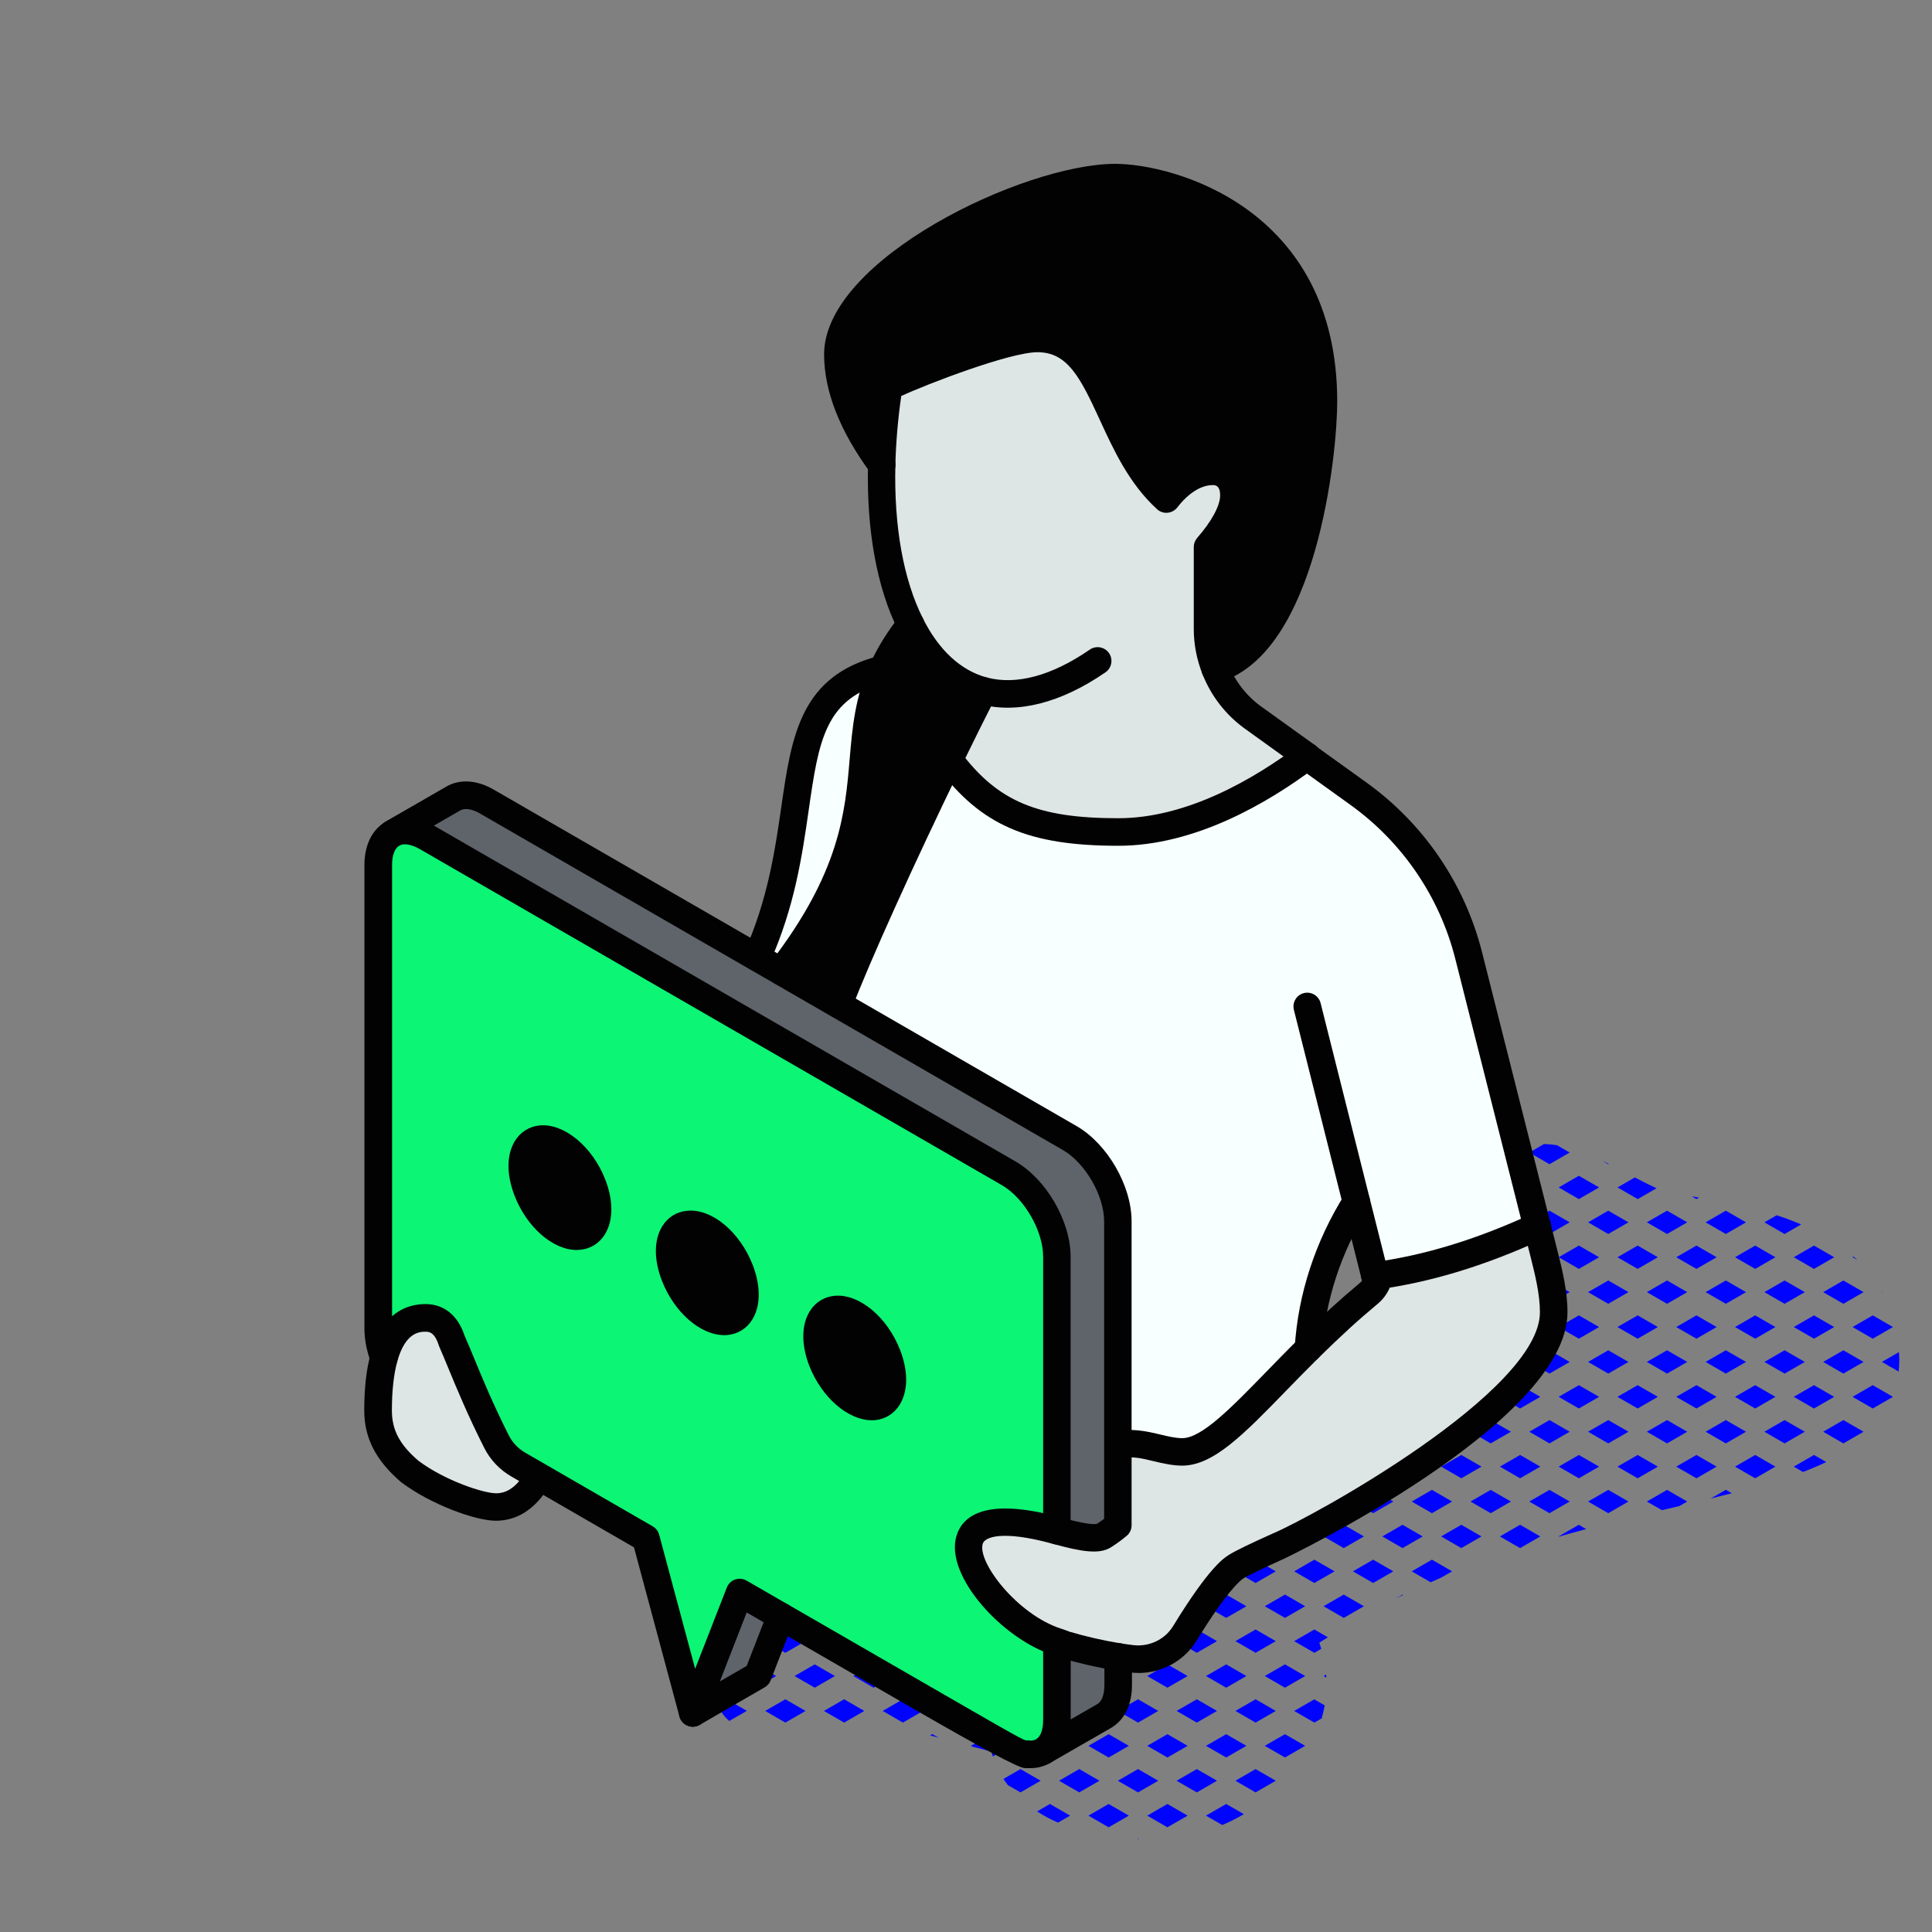
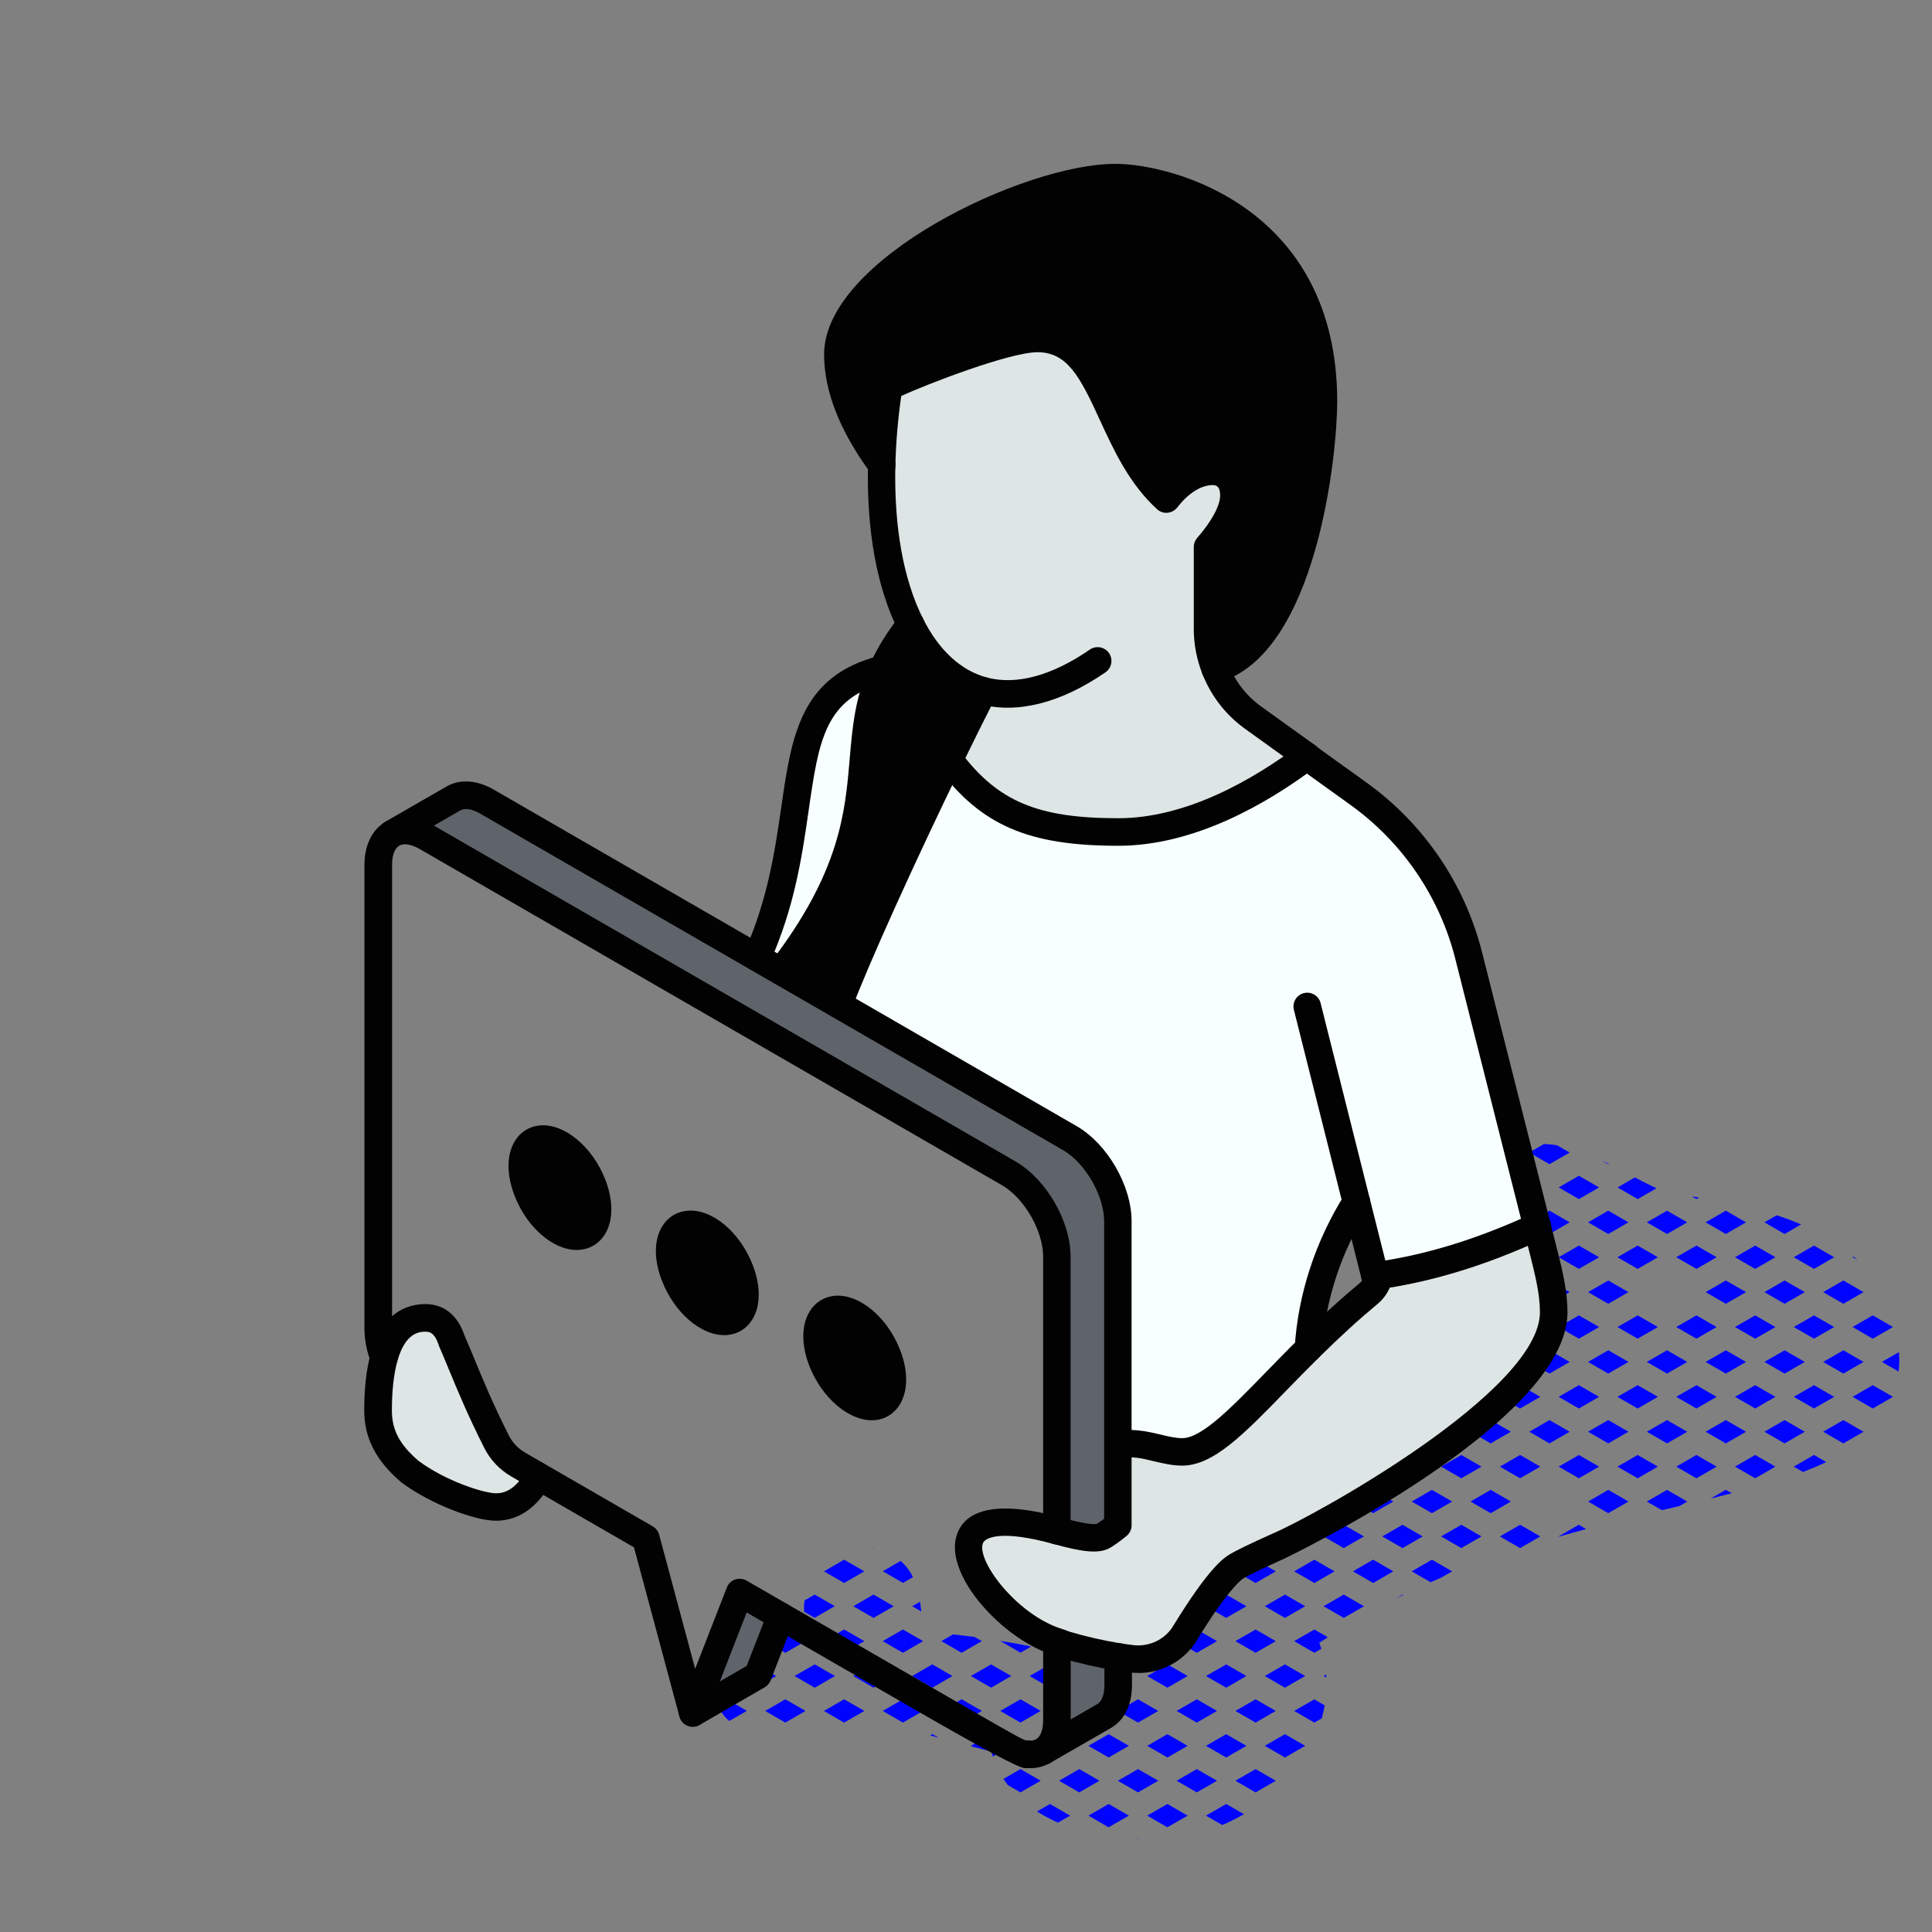
<svg xmlns="http://www.w3.org/2000/svg" id="Layer_2" data-name="Layer 2" viewBox="0 0 210.36 210.36">
  <rect x="0" y="0" width="210.36" height="210.36" fill="#808080" stroke="none" />
  <defs>
    <style>      .cls-1 {        fill: #020202;      }      .cls-2 {        fill: #0004ff;      }      .cls-3 {        fill: none;      }      .cls-4 {        fill: #dee5e5;      }      .cls-5 {        fill: #0cf574;      }      .cls-6 {        fill: #f7ffff;      }      .cls-7 {        fill: #5f646b;      }    </style>
  </defs>
  <g id="icons">
    <g>
      <rect class="cls-3" width="210.36" height="210.36" />
      <g>
-         <path class="cls-2" d="M205,140.74s-.03-.05-.04-.08l-.05.03.09.05Z" />
        <path class="cls-2" d="M204.91,148.29l1.82,1.05c.03-.39.07-.78.07-1.2,0-.32-.02-.62-.04-.92l-1.86,1.07Z" />
        <polygon class="cls-2" points="202.91 140.69 200.71 139.42 198.51 140.69 200.71 141.96 202.91 140.69" />
        <path class="cls-2" d="M202.24,137.19c-.14-.13-.28-.25-.42-.37l-.11.06.53.31Z" />
        <polygon class="cls-2" points="201.71 152.09 203.91 153.36 206.11 152.09 203.91 150.82 201.71 152.09" />
        <polygon class="cls-2" points="202.91 148.29 200.71 147.02 198.51 148.29 200.71 149.56 202.91 148.29" />
        <polygon class="cls-2" points="206.11 144.49 203.91 143.22 201.71 144.49 203.91 145.76 206.11 144.49" />
        <polygon class="cls-2" points="198.51 155.89 200.71 157.16 202.91 155.89 200.71 154.62 198.51 155.89" />
        <path class="cls-2" d="M196.11,133.32c-.88-.38-1.77-.71-2.66-1l-1.34.77,2.2,1.27,1.8-1.04Z" />
        <polygon class="cls-2" points="196.51 140.69 194.31 139.42 192.11 140.69 194.31 141.96 196.51 140.69" />
        <polygon class="cls-2" points="199.71 136.89 197.51 135.62 195.31 136.89 197.51 138.16 199.71 136.89" />
        <polygon class="cls-2" points="196.51 148.29 194.31 147.02 192.11 148.29 194.31 149.56 196.51 148.29" />
        <polygon class="cls-2" points="199.71 144.49 197.51 143.22 195.31 144.49 197.51 145.76 199.71 144.49" />
        <polygon class="cls-2" points="194.31 154.62 192.11 155.89 194.31 157.16 196.51 155.89 194.31 154.62" />
        <polygon class="cls-2" points="199.71 152.09 197.51 150.82 195.31 152.09 197.51 153.36 199.71 152.09" />
        <path class="cls-2" d="M195.31,159.69l1,.58c.9-.34,1.74-.7,2.54-1.08l-1.34-.77-2.2,1.27Z" />
        <polygon class="cls-2" points="190.11 133.09 187.91 131.82 185.71 133.09 187.91 134.36 190.11 133.09" />
        <polygon class="cls-2" points="191.11 143.22 188.91 144.49 191.11 145.76 193.31 144.49 191.11 143.22" />
        <polygon class="cls-2" points="190.11 140.69 187.91 139.42 185.71 140.69 187.91 141.96 190.11 140.69" />
        <polygon class="cls-2" points="193.31 136.89 191.11 135.62 188.91 136.89 191.11 138.16 193.31 136.89" />
        <polygon class="cls-2" points="190.11 148.29 187.91 147.02 185.71 148.29 187.91 149.56 190.11 148.29" />
        <polygon class="cls-2" points="191.11 158.42 188.91 159.69 191.11 160.96 193.31 159.69 191.11 158.42" />
        <polygon class="cls-2" points="190.11 155.89 187.91 154.62 185.71 155.89 187.91 157.16 190.11 155.89" />
        <polygon class="cls-2" points="193.31 152.09 191.11 150.82 188.91 152.09 191.11 153.36 193.31 152.09" />
        <path class="cls-2" d="M186.27,163.16c.78-.19,1.54-.38,2.29-.57l-.65-.38-1.64.95Z" />
        <polygon class="cls-2" points="183.71 133.09 181.51 131.82 179.31 133.09 181.51 134.36 183.71 133.09" />
        <path class="cls-2" d="M184.71,130.56l.29-.17c-.27-.04-.54-.08-.79-.12l.5.29Z" />
-         <polygon class="cls-2" points="183.71 140.69 181.51 139.42 179.31 140.69 181.51 141.96 183.71 140.69" />
        <polygon class="cls-2" points="186.91 136.89 184.71 135.62 182.51 136.89 184.71 138.16 186.91 136.89" />
        <polygon class="cls-2" points="183.71 148.29 181.51 147.02 179.31 148.29 181.51 149.56 183.71 148.29" />
        <polygon class="cls-2" points="186.91 144.49 184.71 143.22 182.51 144.49 184.71 145.76 186.91 144.49" />
        <polygon class="cls-2" points="183.71 155.89 181.51 154.62 179.31 155.89 181.51 157.16 183.71 155.89" />
        <polygon class="cls-2" points="186.91 152.09 184.71 150.82 182.51 152.09 184.71 153.36 186.91 152.09" />
        <polygon class="cls-2" points="179.31 163.49 180.95 164.43 182.86 163.98 183.71 163.49 181.51 162.22 179.31 163.49" />
        <polygon class="cls-2" points="186.91 159.69 184.71 158.42 182.51 159.69 184.71 160.96 186.91 159.69" />
        <path class="cls-2" d="M175.11,126.76l.06-.03c-.24-.12-.48-.24-.73-.35l.67.39Z" />
        <polygon class="cls-2" points="177.31 133.09 175.11 131.82 172.91 133.09 175.11 134.36 177.31 133.09" />
        <path class="cls-2" d="M180.36,129.38c-.78-.36-1.56-.76-2.35-1.18l-1.89,1.09,2.2,1.27,2.05-1.18Z" />
        <polygon class="cls-2" points="177.31 140.69 175.11 139.42 172.91 140.69 175.11 141.96 177.31 140.69" />
        <polygon class="cls-2" points="180.51 136.89 178.31 135.62 176.11 136.89 178.31 138.16 180.51 136.89" />
        <polygon class="cls-2" points="177.31 148.29 175.11 147.02 172.91 148.29 175.11 149.56 177.31 148.29" />
        <polygon class="cls-2" points="180.51 144.49 178.31 143.22 176.11 144.49 178.31 145.76 180.51 144.49" />
        <polygon class="cls-2" points="177.31 155.89 175.11 154.62 172.91 155.89 175.11 157.16 177.31 155.89" />
        <polygon class="cls-2" points="180.51 152.09 178.31 150.82 176.11 152.09 178.31 153.36 180.51 152.09" />
        <polygon class="cls-2" points="172.91 163.49 175.11 164.76 177.31 163.49 175.11 162.22 172.91 163.49" />
        <polygon class="cls-2" points="180.51 159.69 178.31 158.42 176.11 159.69 178.31 160.96 180.51 159.69" />
        <path class="cls-2" d="M170.91,125.49l-1.37-.79c-.47-.08-.95-.12-1.42-.14l-1.61.93,2.2,1.27,2.2-1.27Z" />
        <polygon class="cls-2" points="170.91 133.09 168.71 131.82 166.51 133.09 168.71 134.36 170.91 133.09" />
        <polygon class="cls-2" points="174.11 129.29 171.91 128.02 169.71 129.29 171.91 130.56 174.11 129.29" />
        <polygon class="cls-2" points="170.91 140.69 168.71 139.42 166.51 140.69 168.71 141.96 170.91 140.69" />
        <polygon class="cls-2" points="174.11 136.89 171.91 135.62 169.71 136.89 171.91 138.16 174.11 136.89" />
        <polygon class="cls-2" points="170.91 148.29 168.71 147.02 166.51 148.29 168.71 149.56 170.91 148.29" />
        <polygon class="cls-2" points="174.11 144.49 171.91 143.22 169.71 144.49 171.91 145.76 174.11 144.49" />
        <polygon class="cls-2" points="170.91 155.89 168.71 154.62 166.51 155.89 168.71 157.16 170.91 155.89" />
        <polygon class="cls-2" points="174.11 152.09 171.91 150.82 169.71 152.09 171.91 153.36 174.11 152.09" />
        <path class="cls-2" d="M169.71,167.29l.03.02c1-.29,1.99-.56,2.97-.82l-.81-.47-2.2,1.27Z" />
-         <polygon class="cls-2" points="168.71 162.22 166.51 163.49 168.71 164.76 170.91 163.49 168.71 162.22" />
        <polygon class="cls-2" points="174.11 159.69 171.91 158.42 169.71 159.69 171.91 160.96 174.11 159.69" />
        <path class="cls-2" d="M164.51,125.49l-.48-.28c-.82.33-1.54.76-2.16,1.3l.44.25,2.2-1.27Z" />
        <polygon class="cls-2" points="164.51 133.09 162.31 131.82 160.11 133.09 162.31 134.36 164.51 133.09" />
        <polygon class="cls-2" points="163.31 129.29 165.51 130.56 167.71 129.29 165.51 128.02 163.31 129.29" />
        <polygon class="cls-2" points="164.51 140.69 162.31 139.42 160.11 140.69 162.31 141.96 164.51 140.69" />
        <polygon class="cls-2" points="167.71 136.89 165.51 135.62 163.31 136.89 165.51 138.16 167.71 136.89" />
        <polygon class="cls-2" points="164.51 148.29 162.31 147.02 160.11 148.29 162.31 149.56 164.51 148.29" />
        <polygon class="cls-2" points="167.71 144.49 165.51 143.22 163.31 144.49 165.51 145.76 167.71 144.49" />
        <polygon class="cls-2" points="164.51 155.89 162.31 154.62 160.11 155.89 162.31 157.16 164.51 155.89" />
        <polygon class="cls-2" points="167.71 152.09 165.51 150.82 163.31 152.09 165.51 153.36 167.71 152.09" />
        <polygon class="cls-2" points="163.31 167.29 165.51 168.56 167.71 167.29 165.51 166.02 163.31 167.29" />
        <polygon class="cls-2" points="162.31 162.22 160.11 163.49 162.31 164.76 164.51 163.49 162.31 162.22" />
        <polygon class="cls-2" points="167.71 159.69 165.51 158.42 163.31 159.69 165.51 160.96 167.71 159.69" />
        <path class="cls-2" d="M160.15,128.62c-.34.58-.65,1.2-.89,1.86l2.06-1.19-1.16-.67Z" />
        <path class="cls-2" d="M159.11,143.22l-1.11.64c0,.43.01.84.02,1.27l1.1.63,2.2-1.27-2.2-1.27Z" />
        <path class="cls-2" d="M158.11,140.69l-.16-.09c0,.06,0,.12,0,.18l.15-.09Z" />
        <path class="cls-2" d="M158.1,136.2c-.04.44-.07.87-.09,1.32l1.1.64,2.2-1.27-2.2-1.27-1.02.59Z" />
        <path class="cls-2" d="M158.11,148.29l-.09-.05s0,.07,0,.11l.1-.06Z" />
        <polygon class="cls-2" points="159.11 158.42 156.91 159.69 159.11 160.96 161.31 159.69 159.11 158.42" />
        <path class="cls-2" d="M158.11,155.89l-1.14-.66c-.13.36-.28.7-.45,1.03-.49.12-.98.27-1.47.4l.85.49,2.2-1.27Z" />
        <path class="cls-2" d="M161.31,152.09l-2.2-1.27-1.32.76c-.04.32-.09.63-.14.94l1.45.84,2.2-1.27Z" />
        <polygon class="cls-2" points="156.91 167.29 159.11 168.56 161.31 167.29 159.11 166.02 156.91 167.29" />
        <polygon class="cls-2" points="158.11 163.49 155.91 162.22 153.71 163.49 155.91 164.76 158.11 163.49" />
        <path class="cls-2" d="M153.71,171.09l2.06,1.19c.38-.17.76-.34,1.14-.5l1.2-.69-2.2-1.27-2.2,1.27Z" />
        <polygon class="cls-2" points="151.71 163.49 149.51 162.22 147.31 163.49 149.51 164.76 151.71 163.49" />
        <polygon class="cls-2" points="154.91 159.69 152.71 158.42 150.51 159.69 152.71 160.96 154.91 159.69" />
        <path class="cls-2" d="M151.97,174.05h0c.27-.14.55-.26.82-.39l-.07-.04-.75.43Z" />
        <polygon class="cls-2" points="147.31 171.09 149.51 172.36 151.71 171.09 149.51 169.82 147.31 171.09" />
        <polygon class="cls-2" points="154.91 167.29 152.71 166.02 150.51 167.29 152.71 168.56 154.91 167.29" />
        <path class="cls-2" d="M147.63,159.18c-.87.34-1.73.69-2.58,1.05l1.26.73,2.2-1.27-.89-.51Z" />
        <polygon class="cls-2" points="145.31 163.49 143.11 162.22 140.91 163.49 143.11 164.76 145.31 163.49" />
        <polygon class="cls-2" points="146.31 173.62 144.11 174.89 146.31 176.16 148.51 174.89 146.31 173.62" />
        <polygon class="cls-2" points="145.31 171.09 143.11 169.82 140.91 171.09 143.11 172.36 145.31 171.09" />
        <polygon class="cls-2" points="148.51 167.29 146.31 166.02 144.11 167.29 146.31 168.56 148.51 167.29" />
        <path class="cls-2" d="M144.39,182.33l-.27.16.29.17c0-.11,0-.22-.02-.33Z" />
        <path class="cls-2" d="M140.91,178.69l2.2,1.27.75-.43c-.07-.22-.13-.45-.21-.67.31-.2.62-.39.93-.59l-1.47-.85-2.2,1.27Z" />
        <path class="cls-2" d="M140.91,186.29l2.2,1.27.8-.46c.12-.42.22-.85.3-1.29,0-.04.01-.09.02-.13l-1.13-.65-2.2,1.27Z" />
        <path class="cls-2" d="M138.91,163.49l-.43-.25c-.28.14-.56.27-.83.41-.51.25-1.01.51-1.51.78l.57.33,2.2-1.27Z" />
        <polygon class="cls-2" points="136.71 169.82 134.51 171.09 136.71 172.36 138.91 171.09 136.71 169.82" />
        <polygon class="cls-2" points="142.11 167.29 139.91 166.02 137.71 167.29 139.91 168.56 142.11 167.29" />
        <polygon class="cls-2" points="138.91 178.69 136.71 177.42 134.51 178.69 136.71 179.96 138.91 178.69" />
        <polygon class="cls-2" points="142.11 174.89 139.91 173.62 137.71 174.89 139.91 176.16 142.11 174.89" />
        <polygon class="cls-2" points="138.91 186.29 136.71 185.02 134.51 186.29 136.71 187.56 138.91 186.29" />
        <polygon class="cls-2" points="142.11 182.49 139.91 181.22 137.71 182.49 139.91 183.76 142.11 182.49" />
        <polygon class="cls-2" points="134.51 193.89 136.71 195.16 138.91 193.89 136.71 192.62 134.51 193.89" />
        <polygon class="cls-2" points="137.71 190.09 139.91 191.36 142.11 190.09 139.91 188.82 137.71 190.09" />
        <path class="cls-2" d="M133.51,166.02l-.83.48h0c-.42.28-.84.56-1.26.85l2.09,1.21,2.2-1.27-2.2-1.27Z" />
        <polygon class="cls-2" points="132.51 171.09 130.31 169.82 128.11 171.09 130.31 172.36 132.51 171.09" />
        <polygon class="cls-2" points="132.51 178.69 130.31 177.42 128.11 178.69 130.31 179.96 132.51 178.69" />
        <polygon class="cls-2" points="135.71 174.89 133.51 173.62 131.31 174.89 133.51 176.16 135.71 174.89" />
        <polygon class="cls-2" points="132.51 186.29 130.31 185.02 128.11 186.29 130.31 187.56 132.51 186.29" />
        <polygon class="cls-2" points="135.71 182.49 133.51 181.22 131.31 182.49 133.51 183.76 135.71 182.49" />
        <path class="cls-2" d="M131.31,197.69l1.77,1.02c.15-.06.3-.12.44-.19.66-.3,1.3-.63,1.92-.99l-1.93-1.11-2.2,1.27Z" />
        <polygon class="cls-2" points="130.31 192.62 128.11 193.89 130.31 195.16 132.51 193.89 130.31 192.62" />
        <polygon class="cls-2" points="135.71 190.09 133.51 188.82 131.31 190.09 133.51 191.36 135.71 190.09" />
        <polygon class="cls-2" points="126.11 178.69 123.91 177.42 121.71 178.69 123.91 179.96 126.11 178.69" />
        <polygon class="cls-2" points="129.31 174.89 127.11 173.62 124.91 174.89 127.11 176.16 129.31 174.89" />
        <polygon class="cls-2" points="126.11 186.29 123.91 185.02 121.71 186.29 123.91 187.56 126.11 186.29" />
        <polygon class="cls-2" points="129.31 182.49 127.11 181.22 124.91 182.49 127.11 183.76 129.31 182.49" />
        <polygon class="cls-2" points="124.91 197.69 127.11 198.96 129.31 197.69 127.11 196.42 124.91 197.69" />
        <polygon class="cls-2" points="126.11 193.89 123.91 192.62 121.71 193.89 123.91 195.16 126.11 193.89" />
        <polygon class="cls-2" points="129.31 190.09 127.11 188.82 124.91 190.09 127.11 191.36 129.31 190.09" />
        <path class="cls-2" d="M123.83,200.27c.06,0,.12,0,.18,0l-.09-.05-.09.05Z" />
        <polygon class="cls-2" points="119.71 186.29 117.51 185.02 115.31 186.29 117.51 187.56 119.71 186.29" />
        <polygon class="cls-2" points="122.91 182.49 120.71 181.22 118.51 182.49 120.71 183.76 122.91 182.49" />
        <polygon class="cls-2" points="118.51 197.69 120.71 198.96 122.91 197.69 120.71 196.42 118.51 197.69" />
        <polygon class="cls-2" points="117.51 192.62 115.31 193.89 117.51 195.16 119.71 193.89 117.51 192.62" />
        <polygon class="cls-2" points="122.91 190.09 120.71 188.82 118.51 190.09 120.71 191.36 122.91 190.09" />
        <path class="cls-2" d="M112.28,179.28c-1.1-.24-2.23-.43-3.35-.61h-.02s2.2,1.28,2.2,1.28l1.17-.68Z" />
        <polygon class="cls-2" points="113.31 186.29 111.11 185.02 108.91 186.29 111.11 187.56 113.31 186.29" />
        <polygon class="cls-2" points="116.51 182.49 114.31 181.22 112.11 182.49 114.31 183.76 116.51 182.49" />
        <path class="cls-2" d="M112.91,197.23c.72.46,1.48.87,2.29,1.22l1.32-.76-2.2-1.27-1.4.81Z" />
        <path class="cls-2" d="M111.11,192.62l-1.85,1.07c.15.23.31.46.48.68l1.37.79,2.2-1.27-2.2-1.27Z" />
        <polygon class="cls-2" points="116.51 190.09 114.31 188.82 112.11 190.09 114.31 191.36 116.51 190.09" />
        <path class="cls-2" d="M106.91,178.69l-.78-.45c-.79-.11-1.58-.2-2.37-.28l-1.26.73,2.2,1.27,2.2-1.27Z" />
        <polygon class="cls-2" points="104.71 185.02 102.51 186.29 104.71 187.56 106.91 186.29 104.71 185.02" />
        <polygon class="cls-2" points="110.11 182.49 107.91 181.22 105.71 182.49 107.91 183.76 110.11 182.49" />
        <path class="cls-2" d="M107.91,188.82l-2.2,1.27.16.09c.68.17,1.38.34,2.07.54.05.18.11.35.16.53l2.01-1.16-2.2-1.27Z" />
        <path class="cls-2" d="M99.41,171.72c-.27-.54-.62-1.06-1.12-1.56-.08-.07-.16-.13-.23-.2l-1.94,1.12,2.2,1.27,1.1-.63Z" />
        <polygon class="cls-2" points="100.51 178.69 98.31 177.42 96.11 178.69 98.31 179.96 100.51 178.69" />
        <path class="cls-2" d="M100.31,175.39c-.05-.34-.09-.66-.14-.99l-.85.49,1.01.58s0-.06-.01-.08Z" />
        <polygon class="cls-2" points="96.11 186.29 98.31 187.56 100.51 186.29 98.31 185.02 96.11 186.29" />
        <polygon class="cls-2" points="103.71 182.49 101.51 181.22 99.31 182.49 101.51 183.76 103.71 182.49" />
        <path class="cls-2" d="M101.28,188.95c.3.09.61.18.92.26l-.69-.4-.23.13Z" />
        <polygon class="cls-2" points="94.11 171.09 91.91 169.82 89.71 171.09 91.91 172.36 94.11 171.09" />
        <path class="cls-2" d="M95.17,168.52c-.06-.01-.11-.02-.17-.03l.11.06.06-.04Z" />
        <polygon class="cls-2" points="95.11 181.22 92.91 182.49 95.11 183.76 97.31 182.49 95.11 181.22" />
        <polygon class="cls-2" points="94.11 178.69 91.91 177.42 89.71 178.69 91.91 179.96 94.11 178.69" />
        <polygon class="cls-2" points="97.31 174.89 95.11 173.62 92.91 174.89 95.11 176.16 97.31 174.89" />
        <polygon class="cls-2" points="89.71 186.29 91.91 187.56 94.11 186.29 91.91 185.02 89.71 186.29" />
        <polygon class="cls-2" points="88.71 181.22 86.51 182.49 88.71 183.76 90.91 182.49 88.71 181.22" />
        <path class="cls-2" d="M87.71,178.69l-1.85-1.07c-.74.22-1.43.49-2.09.8l-.46.27,2.2,1.27,2.2-1.27Z" />
        <path class="cls-2" d="M90.91,174.89l-2.2-1.27-1.1.63c-.02.2-.06.39-.07.59,0,.2,0,.43.02.65l1.14.66,2.2-1.27Z" />
        <polygon class="cls-2" points="83.31 186.29 85.51 187.56 87.71 186.29 85.51 185.02 83.31 186.29" />
        <polygon class="cls-2" points="82.31 181.22 80.11 182.49 82.31 183.76 84.51 182.49 82.31 181.22" />
        <path class="cls-2" d="M78.15,185.57c.25.71.68,1.36,1.26,1.81l1.91-1.1-2.2-1.27-.97.56Z" />
      </g>
      <g>
        <g>
          <path class="cls-4" d="M167.87,135.41c.58,2.41,1.33,4.95,1.33,7.46,0,10.29-27.36,24.37-30.01,25.48-2.2,1-3.87,1.78-4.56,2.22-1.55.98-3.94,4.57-5.58,7.26-1.2,1.97-3.43,3.04-5.72,2.79-.48-.05-1.02-.13-1.57-.22-1.74-.28-3.78-.73-5.74-1.31-.11-.05-.44-.18-.9-.32-7.99-2.57-16.91-16.74,0-12.11,2.27.62,4.29,1.07,5.12.54.53-.33,1.05-.71,1.53-1.12v-8.74c.43-.11.87-.17,1.32-.17,1.95,0,3.82.9,5.67.9,3.45,0,7.53-5.11,13.74-11.25,1.08-1.07,2.23-2.18,3.44-3.29,1-.91,2.05-1.83,3.15-2.74.37-.31.65-.69.84-1.11l-.19-.76c6.23-.84,12.16-2.84,17.68-5.38l.48,1.87Z" />
          <path class="cls-6" d="M147.68,130.86c-3.02,4.81-4.87,10.32-5.22,15.97-6.21,6.15-10.28,11.25-13.74,11.25-1.85,0-3.72-.9-5.67-.9-.45,0-.89.06-1.32.17v-24.36c0-3.34-2.34-7.39-5.24-9.07l-25.19-14.55c2.12-5.59,7.35-17.03,12.04-26.65,4.49,5.99,9.34,7.87,18.41,7.87,7.62,0,15.08-4.12,20.55-8.23l5.66,4.07c5.93,4.27,10.17,10.48,11.96,17.57l7.46,29.54c-5.52,2.54-11.45,4.54-17.68,5.38l-2.03-8.07Z" />
          <path class="cls-4" d="M132.32,72.85c.82,2.1,2.24,3.95,4.12,5.3l5.87,4.22c-5.47,4.11-12.93,8.23-20.55,8.23-9.07,0-13.92-1.88-18.41-7.87,1.32-2.7,2.58-5.26,3.73-7.5-3.34-.88-6.04-3.43-7.93-7.23-2.19-4.36-3.32-10.36-3.14-17.39.06-2.68.32-5.51.77-8.46,1.4-.8,12.43-5.29,16.19-5.29,7.52,0,7.31,11.36,14.04,17.49,1.3-1.67,3.07-3.01,5.03-3.01,1.61,0,2.32,1.2,2.32,2.63,0,1.74-1.34,3.85-2.87,5.6v8.92c0,1.52.3,3,.84,4.37Z" />
          <path class="cls-1" d="M144.1,43.73c0,6.31-2.48,26.39-11.78,29.12-.54-1.37-.84-2.84-.84-4.37v-8.92c1.53-1.75,2.87-3.86,2.87-5.6,0-1.44-.7-2.63-2.32-2.63-1.96,0-3.73,1.34-5.03,3.01-6.73-6.13-6.51-17.49-14.04-17.49-3.76,0-14.8,4.48-16.19,5.29-.46,2.95-.71,5.78-.77,8.46-2.63-3.58-4.77-7.76-4.77-12.02,0-9.3,20.9-19.24,30.2-19.24,6.41,0,22.67,4.93,22.67,24.39Z" />
          <path class="cls-7" d="M116,179.09c1.96.58,4,1.04,5.74,1.31v3.05c0,1.67-.58,2.84-1.53,3.4l-6.49,3.74c.86-.57,1.38-1.71,1.38-3.3v-8.52c.47.15.8.27.91.32Z" />
          <path class="cls-1" d="M107.08,75.22c-1.15,2.25-2.42,4.8-3.73,7.5-4.68,9.62-9.92,21.05-12.04,26.65l-6.27-3.61c12.3-15.96,6.8-23.43,11.07-32.88.71-1.55,1.68-3.17,3.03-4.88,1.89,3.8,4.6,6.35,7.93,7.23Z" />
          <path class="cls-1" d="M96.61,147.54c1.13,2.91.46,5.41-1.49,5.59-1.96.17-4.46-2.05-5.6-4.96-1.13-2.92-.46-5.41,1.5-5.59s4.46,2.05,5.59,4.96Z" />
          <path class="cls-6" d="M96.11,72.87c-4.27,9.45,1.24,16.93-11.07,32.88l-2.61-1.51c6.88-15.41,1.28-28.27,13.68-31.37Z" />
          <path class="cls-7" d="M85.01,175.98l-2.5,6.44-7.08,4.09,5.11-13.12c1.57.91,3.06,1.77,4.47,2.58Z" />
          <path class="cls-1" d="M80.56,138.27c1.13,2.91.46,5.41-1.49,5.58-1.96.18-4.46-2.04-5.59-4.96-1.14-2.91-.47-5.41,1.49-5.58,1.96-.18,4.46,2.04,5.59,4.96Z" />
          <path class="cls-1" d="M64.5,129c1.13,2.91.46,5.41-1.49,5.59-1.96.18-4.46-2.05-5.59-4.96-1.13-2.91-.47-5.41,1.49-5.59,1.96-.18,4.46,2.05,5.59,4.96Z" />
          <path class="cls-4" d="M56.42,159.47l2.26,1.31c-1.06,1.86-2.52,3.3-4.64,3.32-1.72.02-6.29-1.52-9.45-3.9-2.1-1.8-3.42-3.81-3.42-6.61,0-1.92.15-3.99.64-5.76.67-2.45,2.02-4.32,4.54-4.32,1.19,0,2.26.62,2.86,2.51,1.05,2.35,2.35,5.98,4.85,10.94.52,1.05,1.36,1.93,2.37,2.51Z" />
          <path class="cls-7" d="M42.73,90.78l6.65-3.83c.95-.55,2.26-.48,3.7.37l63.41,36.61c2.9,1.67,5.24,5.73,5.24,9.07v33.1c-.49.41-1.01.79-1.53,1.12-.83.52-2.85.08-5.12-.54v-29.84c0-3.34-2.35-7.39-5.23-9.07l-63.41-36.62c-1.46-.83-2.77-.91-3.71-.37Z" />
-           <path class="cls-5" d="M41.72,147.59c-.34-.99-.52-2-.52-2.95v-50.46c0-1.66.58-2.84,1.53-3.4.94-.54,2.26-.47,3.71.37l63.41,36.62c2.88,1.67,5.23,5.73,5.23,9.07v29.84c-16.9-4.63-7.99,9.57,0,12.11v.04s0,8.48,0,8.48c0,1.58-.51,2.72-1.38,3.3l-.16.09c-.21.13-.46.22-.72.28-.33.08-.68.09-1.04.05-1.24-.14.4.67-26.77-15.03-1.42-.81-2.9-1.67-4.47-2.58l-5.11,13.12-5.11-19.02-13.9-8.03c-1.01-.58-1.84-1.47-2.37-2.51-2.5-4.96-3.8-8.59-4.85-10.94-.6-1.89-1.67-2.51-2.86-2.51-2.51,0-3.86,1.86-4.54,4.32,0-.03-.03-.07-.04-.1-.02-.04-.04-.08-.05-.13ZM95.12,153.13c1.95-.18,2.62-2.68,1.49-5.59-1.13-2.91-3.63-5.14-5.59-4.96s-2.63,2.67-1.5,5.59c1.14,2.91,3.64,5.13,5.6,4.96ZM79.06,143.86c1.95-.17,2.62-2.67,1.49-5.58-1.13-2.92-3.63-5.14-5.59-4.96-1.96.17-2.63,2.67-1.49,5.58,1.13,2.92,3.63,5.14,5.59,4.96ZM63.01,134.59c1.95-.18,2.62-2.68,1.49-5.59-1.13-2.91-3.63-5.14-5.59-4.96-1.96.18-2.62,2.68-1.49,5.59,1.13,2.91,3.63,5.14,5.59,4.96Z" />
        </g>
        <g>
          <path class="cls-1" d="M128.73,159.58c-1.09,0-2.12-.25-3.11-.48-1.24-.3-2.36-.59-3.51-.3-.8.2-1.62-.28-1.82-1.08-.2-.8.28-1.62,1.08-1.82,1.72-.44,3.42-.08,4.95.29.86.21,1.68.4,2.41.4,2.12,0,5.36-3.34,9.12-7.2,1.11-1.14,2.29-2.36,3.57-3.62,1.3-1.28,2.41-2.34,3.49-3.33,1.02-.93,2.1-1.87,3.2-2.79.07-.06.13-.12.19-.19l-7.42-29.51c-.2-.8.29-1.62,1.09-1.82.81-.2,1.62.29,1.82,1.09l7.57,30.11c.08.33.05.67-.09.98-.29.63-.72,1.2-1.25,1.64-1.06.89-2.11,1.79-3.1,2.7-1.05.96-2.13,1.99-3.4,3.24-1.26,1.25-2.43,2.45-3.53,3.58-4.58,4.71-7.88,8.11-11.27,8.11Z" />
          <path class="cls-1" d="M115.08,168.16c-.83,0-1.5-.67-1.5-1.5v-29.84c0-2.8-2.05-6.36-4.48-7.77l-63.41-36.61c-.89-.51-1.73-.65-2.21-.37-.5.29-.79,1.05-.79,2.1v50.46c0,.76.15,1.61.45,2.47h0c.02.05.04.1.05.14,0,.02.03.07.04.11.25.79-.18,1.63-.97,1.89-.78.25-1.61-.17-1.88-.93-.03-.07-.07-.17-.11-.29-.39-1.16-.59-2.3-.59-3.38v-50.46c0-2.14.83-3.85,2.28-4.69,1.44-.84,3.34-.71,5.21.36l63.42,36.62c3.35,1.95,5.98,6.5,5.98,10.37v29.84c0,.83-.67,1.5-1.5,1.5Z" />
          <path class="cls-1" d="M112.18,192.52c-.18,0-.37-.01-.55-.03-.82-.09-1.42-.83-1.33-1.65.09-.82.83-1.42,1.66-1.33.2.02.38.02.54-.02.19-.04.26-.08.28-.09l6.69-3.85c.5-.29.78-1.05.78-2.1v-3.05c0-.83.67-1.5,1.5-1.5s1.5.67,1.5,1.5v3.05c0,2.17-.81,3.83-2.28,4.69l-6.66,3.83c-.3.18-.68.33-1.13.44-.31.07-.65.11-.99.11Z" />
          <path class="cls-1" d="M75.43,188.01c-.52,0-1.02-.27-1.3-.75-.41-.72-.17-1.63.55-2.05l6.62-3.82,2.31-5.95c.3-.77,1.17-1.16,1.94-.86.77.3,1.16,1.17.86,1.94l-2.5,6.44c-.12.32-.35.58-.65.76l-7.08,4.09c-.24.14-.49.2-.75.2Z" />
          <path class="cls-1" d="M111.79,192.5c-.06,0-.11,0-.17,0h-.12q-1.06-.11-11.72-6.26l-18.48-10.67-4.47,11.49c-.23.61-.81.98-1.48.95-.65-.04-1.2-.48-1.37-1.11l-4.95-18.42-9.88-5.71c-1.4,1.85-3.11,2.79-5.11,2.81h-.05c-2.24,0-7.1-1.78-10.32-4.2-2.76-2.37-4.01-4.83-4.01-7.81,0-2.42.23-4.49.7-6.16,1.24-4.48,3.94-5.42,5.98-5.42,1.17,0,3.26.45,4.26,3.48.31.7.64,1.5,1.02,2.41.91,2.21,2.04,4.96,3.77,8.39.39.78,1.02,1.45,1.78,1.89l13.9,8.03c.34.2.6.53.7.91l3.92,14.6,3.45-8.85c.16-.41.49-.73.9-.87.41-.14.87-.1,1.25.12l20,11.54c7.45,4.3,9.96,5.75,10.38,5.85l.29.03c.82.09,1.42.83,1.33,1.66-.09.77-.73,1.33-1.49,1.33ZM46.35,145c-.6,0-2.2,0-3.09,3.22-.39,1.41-.59,3.21-.59,5.36s.87,3.73,2.89,5.47c2.92,2.19,7.12,3.54,8.44,3.54h.02c.64,0,1.53-.17,2.51-1.33l-.86-.5c-1.28-.74-2.3-1.82-2.96-3.14-1.78-3.53-2.94-6.34-3.87-8.59-.38-.92-.71-1.72-1.01-2.4-.02-.05-.04-.1-.06-.16-.47-1.47-1.1-1.47-1.43-1.47Z" />
          <path class="cls-1" d="M113.64,192.14c-.38,0-.77-.15-1.06-.44-.59-.59-.59-1.54,0-2.12.06-.06.15-.13.23-.19.02-.01.04-.03.06-.05.45-.3.71-1.05.71-2.05v-8.48c0-.83.67-1.5,1.5-1.5s1.5.67,1.5,1.5v8.48c0,2.04-.72,3.64-2.02,4.53,0,0-.02.01-.03.02-.27.2-.58.3-.9.3Z" />
          <path class="cls-1" d="M62.79,136.1c-2.58,0-5.44-2.47-6.77-5.93-.89-2.3-.87-4.46.05-5.95.61-.98,1.57-1.58,2.71-1.68,2.65-.24,5.73,2.3,7.13,5.91.89,2.29.87,4.46-.05,5.95-.61.98-1.57,1.58-2.71,1.68-.12,0-.24.02-.35.02ZM59.14,125.53s-.06,0-.09,0c-.2.02-.32.09-.43.27-.33.53-.39,1.75.2,3.28,1.02,2.62,3.06,4.09,4.06,4.01.16-.01.3-.07.43-.27.33-.53.4-1.75-.2-3.28h0c-.99-2.54-2.93-4.01-3.97-4.01Z" />
          <path class="cls-1" d="M78.84,145.37c-2.57,0-5.43-2.47-6.77-5.93-.89-2.29-.88-4.46.05-5.94.61-.98,1.58-1.58,2.72-1.67,2.66-.25,5.72,2.3,7.12,5.91.89,2.3.87,4.47-.06,5.95-.61.98-1.57,1.57-2.71,1.67-.12.01-.24.02-.35.02ZM75.19,134.8s-.06,0-.09,0c-.21.02-.33.09-.44.27-.33.53-.39,1.75.2,3.27,1.01,2.63,3.06,4.12,4.06,4.01.17-.01.3-.06.43-.27.33-.53.4-1.75-.2-3.28h0c-.98-2.54-2.93-4.01-3.97-4.01Z" />
          <path class="cls-1" d="M94.92,154.64c-2.58,0-5.45-2.48-6.8-5.92-.89-2.3-.87-4.47.05-5.95.61-.98,1.57-1.58,2.71-1.68,2.66-.24,5.73,2.3,7.13,5.91h0c.89,2.29.87,4.46-.05,5.95-.61.98-1.57,1.58-2.71,1.68-.11,0-.22.01-.34.01ZM91.25,144.07s-.06,0-.09,0c-.2.02-.33.1-.44.28-.33.53-.4,1.75.2,3.28,1.02,2.61,3.03,4.08,4.08,4,.16-.01.29-.07.42-.27.33-.53.4-1.75-.19-3.28-.99-2.54-2.93-4.01-3.97-4.01Z" />
          <path class="cls-1" d="M82.43,105.74c-.2,0-.41-.04-.61-.13-.76-.34-1.1-1.22-.76-1.98,2.56-5.73,3.33-11.09,4.02-15.83,1.1-7.64,2.06-14.23,10.67-16.39.81-.2,1.62.29,1.82,1.09.2.8-.29,1.62-1.09,1.82-6.66,1.67-7.33,6.28-8.43,13.91-.71,4.93-1.52,10.51-4.25,16.62-.25.56-.8.89-1.37.89Z" />
          <path class="cls-1" d="M123.96,182.15c-.27,0-.54-.01-.81-.04-.51-.06-1.07-.13-1.65-.22-1.93-.31-4.04-.79-5.94-1.36-.07-.02-.13-.04-.2-.07-.1-.04-.37-.14-.73-.26-5.48-1.76-11.78-8.62-10.49-12.96.65-2.17,3.13-4.28,11.33-2.02,2.75.75,3.68.79,3.98.69.24-.16.51-.34.77-.54v-32.38c0-2.81-2.05-6.36-4.49-7.77l-63.41-36.61c-.9-.53-1.69-.66-2.2-.37l-6.66,3.83c-.72.41-1.64.17-2.05-.55-.41-.72-.17-1.63.55-2.05l6.65-3.83c1.46-.85,3.36-.72,5.21.37l63.4,36.6c3.36,1.94,5.99,6.49,5.99,10.37v33.1c0,.44-.2.87-.54,1.15-.54.45-1.11.87-1.7,1.24-1.27.8-3.2.49-6.31-.37-5.59-1.54-7.45-.73-7.66-.01-.6,2.01,3.79,7.72,8.53,9.24.37.12.73.25.95.34,1.76.52,3.69.96,5.47,1.25.53.08,1.04.16,1.5.21,1.72.18,3.4-.63,4.28-2.08,3.91-6.39,5.53-7.41,6.07-7.75.75-.47,2.3-1.21,4.74-2.31,4.36-1.82,29.13-15.47,29.13-24.11,0-1.97-.52-4.04-1.02-6.05l-8.2-32.45c-1.7-6.72-5.74-12.66-11.38-16.72l-5.66-4.07c-.67-.48-.83-1.42-.34-2.09.48-.67,1.42-.83,2.09-.34l5.66,4.07c6.21,4.47,10.66,11.01,12.54,18.42l8.2,32.46c.55,2.18,1.11,4.44,1.11,6.78,0,12.02-30.62,26.73-30.93,26.86-1.86.85-3.71,1.7-4.34,2.1-.37.23-1.81,1.4-5.1,6.77-1.34,2.21-3.78,3.54-6.35,3.54Z" />
          <path class="cls-1" d="M142.31,83.86c-.3,0-.61-.09-.87-.28l-5.87-4.22c-2.08-1.49-3.69-3.55-4.64-5.96-.63-1.59-.95-3.25-.95-4.92v-8.92c0-.36.13-.71.37-.99,1.57-1.79,2.5-3.51,2.5-4.62s-.53-1.13-.82-1.13c-1.25,0-2.65.88-3.84,2.43-.26.33-.64.54-1.06.58-.43.04-.83-.1-1.14-.38-3.05-2.78-4.74-6.47-6.24-9.73-2.16-4.71-3.54-7.37-6.79-7.37-3,0-12.06,3.48-14.83,4.77-.37,2.57-.58,5.1-.64,7.51-.16,6.69.87,12.46,2.99,16.69,1.73,3.47,4.15,5.7,6.98,6.45,3.21.85,7.08-.2,11.2-3.04.68-.47,1.62-.3,2.09.38.47.68.3,1.62-.38,2.09-4.86,3.35-9.59,4.55-13.67,3.47-3.69-.98-6.76-3.74-8.89-8-2.33-4.66-3.47-10.92-3.3-18.1.07-2.78.33-5.69.79-8.66.07-.45.34-.84.74-1.07,1.48-.85,12.8-5.49,16.94-5.49,5.33,0,7.46,4.64,9.52,9.12,1.23,2.69,2.5,5.46,4.47,7.68,1.55-1.51,3.32-2.32,5.08-2.32,2.28,0,3.82,1.66,3.82,4.13,0,2.19-1.48,4.49-2.87,6.16v8.37c0,1.29.25,2.58.74,3.82.74,1.87,1.98,3.47,3.6,4.63l5.87,4.22c.67.48.83,1.42.34,2.09-.29.41-.75.62-1.22.62Z" />
          <path class="cls-1" d="M132.32,74.35c-.65,0-1.25-.42-1.44-1.08-.23-.79.22-1.63,1.02-1.86,8.07-2.37,10.7-21.39,10.7-27.68,0-18.69-15.68-22.89-21.17-22.89-9.25,0-28.7,9.94-28.7,17.74,0,3.34,1.51,7.08,4.48,11.13.49.67.35,1.61-.32,2.1-.67.49-1.61.35-2.1-.32-3.36-4.57-5.06-8.91-5.06-12.91,0-10.33,21.74-20.74,31.7-20.74,6.27,0,24.17,4.76,24.17,25.89,0,5.66-2.18,27.42-12.86,30.56-.14.04-.28.06-.42.06Z" />
          <path class="cls-1" d="M85.04,107.25c-.32,0-.64-.1-.91-.31-.66-.51-.78-1.45-.27-2.1,7.6-9.85,8.16-16.38,8.65-22.15.3-3.5.58-6.8,2.24-10.44.81-1.77,1.86-3.47,3.22-5.19.51-.65,1.46-.76,2.11-.24.65.51.76,1.46.24,2.11-1.21,1.53-2.14,3.02-2.84,4.57-1.44,3.17-1.69,6.08-1.98,9.45-.53,6.18-1.13,13.18-9.26,23.73-.29.38-.74.58-1.19.58Z" />
          <path class="cls-1" d="M91.31,110.87c-.18,0-.36-.03-.53-.1-.77-.29-1.16-1.16-.87-1.93,2.27-6.01,7.86-18.09,12.09-26.77,1.37-2.82,2.63-5.36,3.74-7.53.38-.74,1.28-1.03,2.02-.65.74.38,1.03,1.28.65,2.02-1.1,2.16-2.35,4.67-3.72,7.48-5.13,10.54-10.06,21.45-11.98,26.52-.23.6-.8.97-1.4.97Z" />
          <path class="cls-1" d="M121.76,92.09c-9.79,0-14.92-2.22-19.61-8.47-.5-.66-.36-1.6.3-2.1.66-.5,1.6-.36,2.1.3,4.08,5.44,8.42,7.27,17.21,7.27,7.51,0,14.83-4.31,19.65-7.93.66-.5,1.6-.36,2.1.3.5.66.36,1.6-.3,2.1-5.18,3.89-13.11,8.53-21.45,8.53Z" />
          <path class="cls-1" d="M149.71,140.43c-.74,0-1.38-.55-1.48-1.3-.11-.82.46-1.58,1.29-1.69,5.55-.75,11.19-2.47,17.25-5.26.75-.35,1.64-.02,1.99.73.35.75.02,1.64-.73,1.99-6.33,2.92-12.26,4.72-18.11,5.51-.07,0-.14.01-.2.01Z" />
          <path class="cls-1" d="M142.47,148.32s-.06,0-.09,0c-.83-.05-1.46-.76-1.41-1.59.36-5.8,2.24-11.57,5.44-16.67.44-.7,1.37-.91,2.07-.47.7.44.91,1.37.47,2.07-2.94,4.68-4.66,9.96-4.99,15.26-.05.8-.71,1.41-1.5,1.41Z" />
        </g>
      </g>
    </g>
  </g>
</svg>